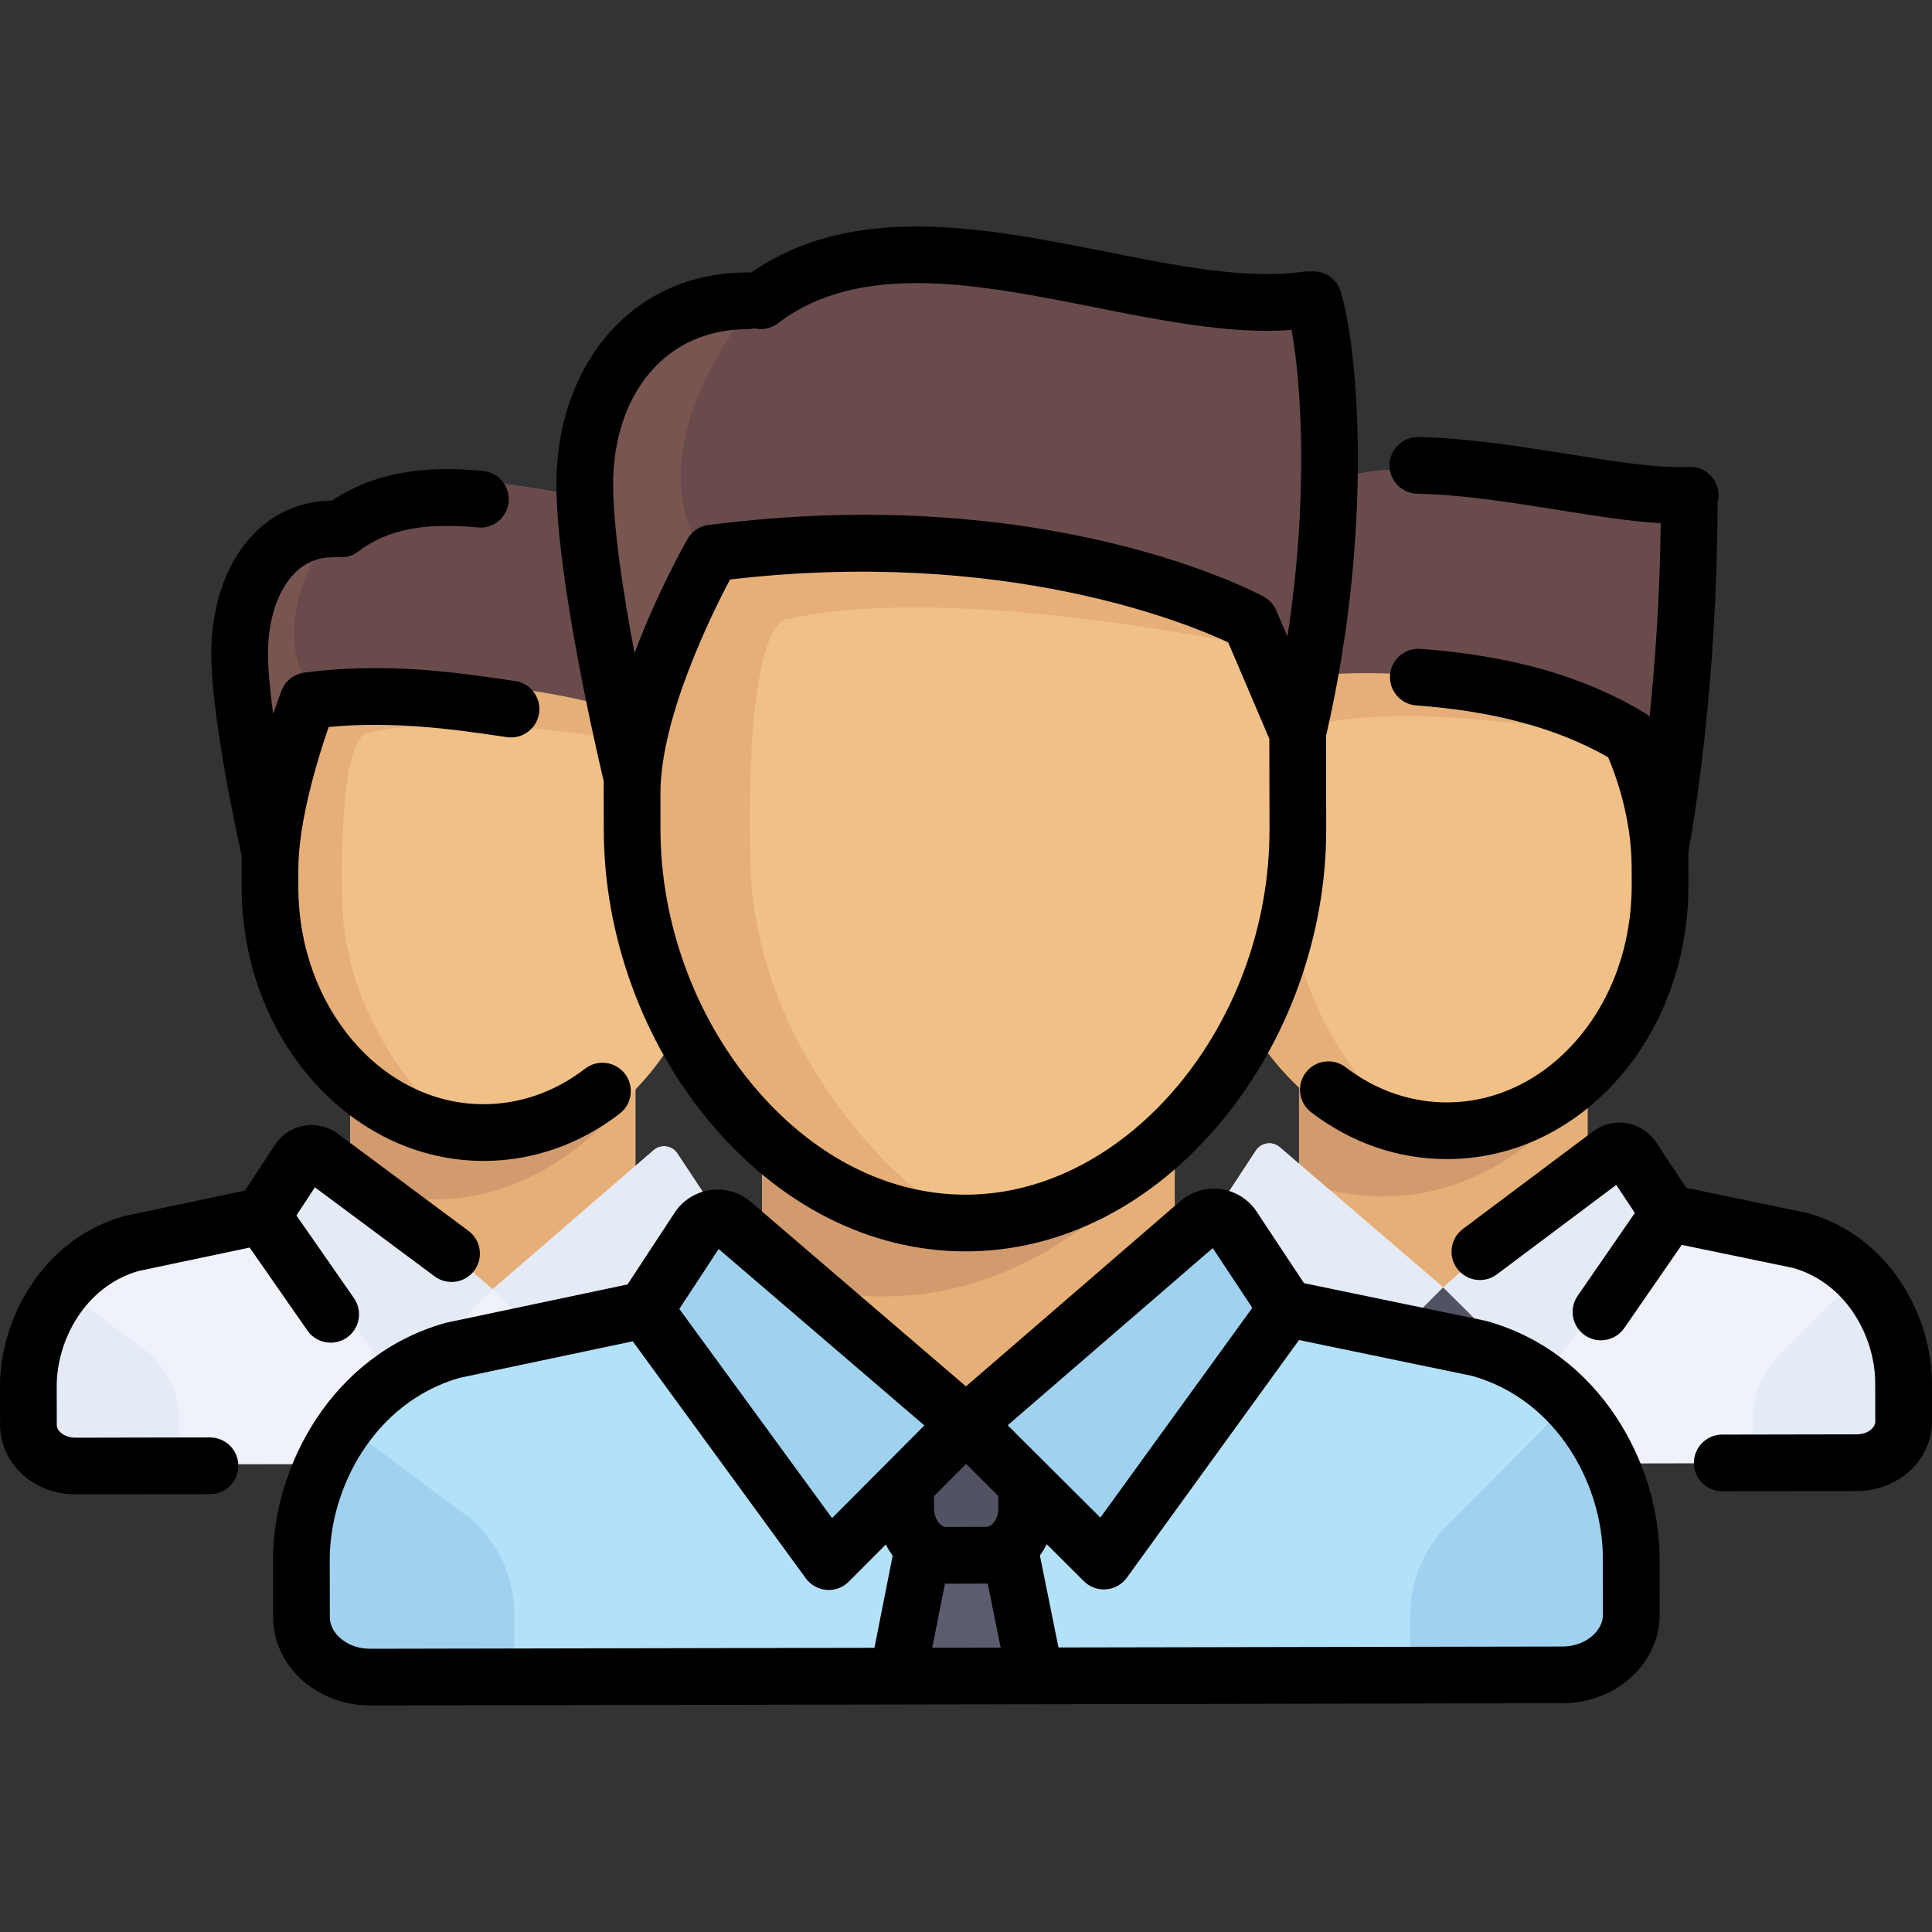
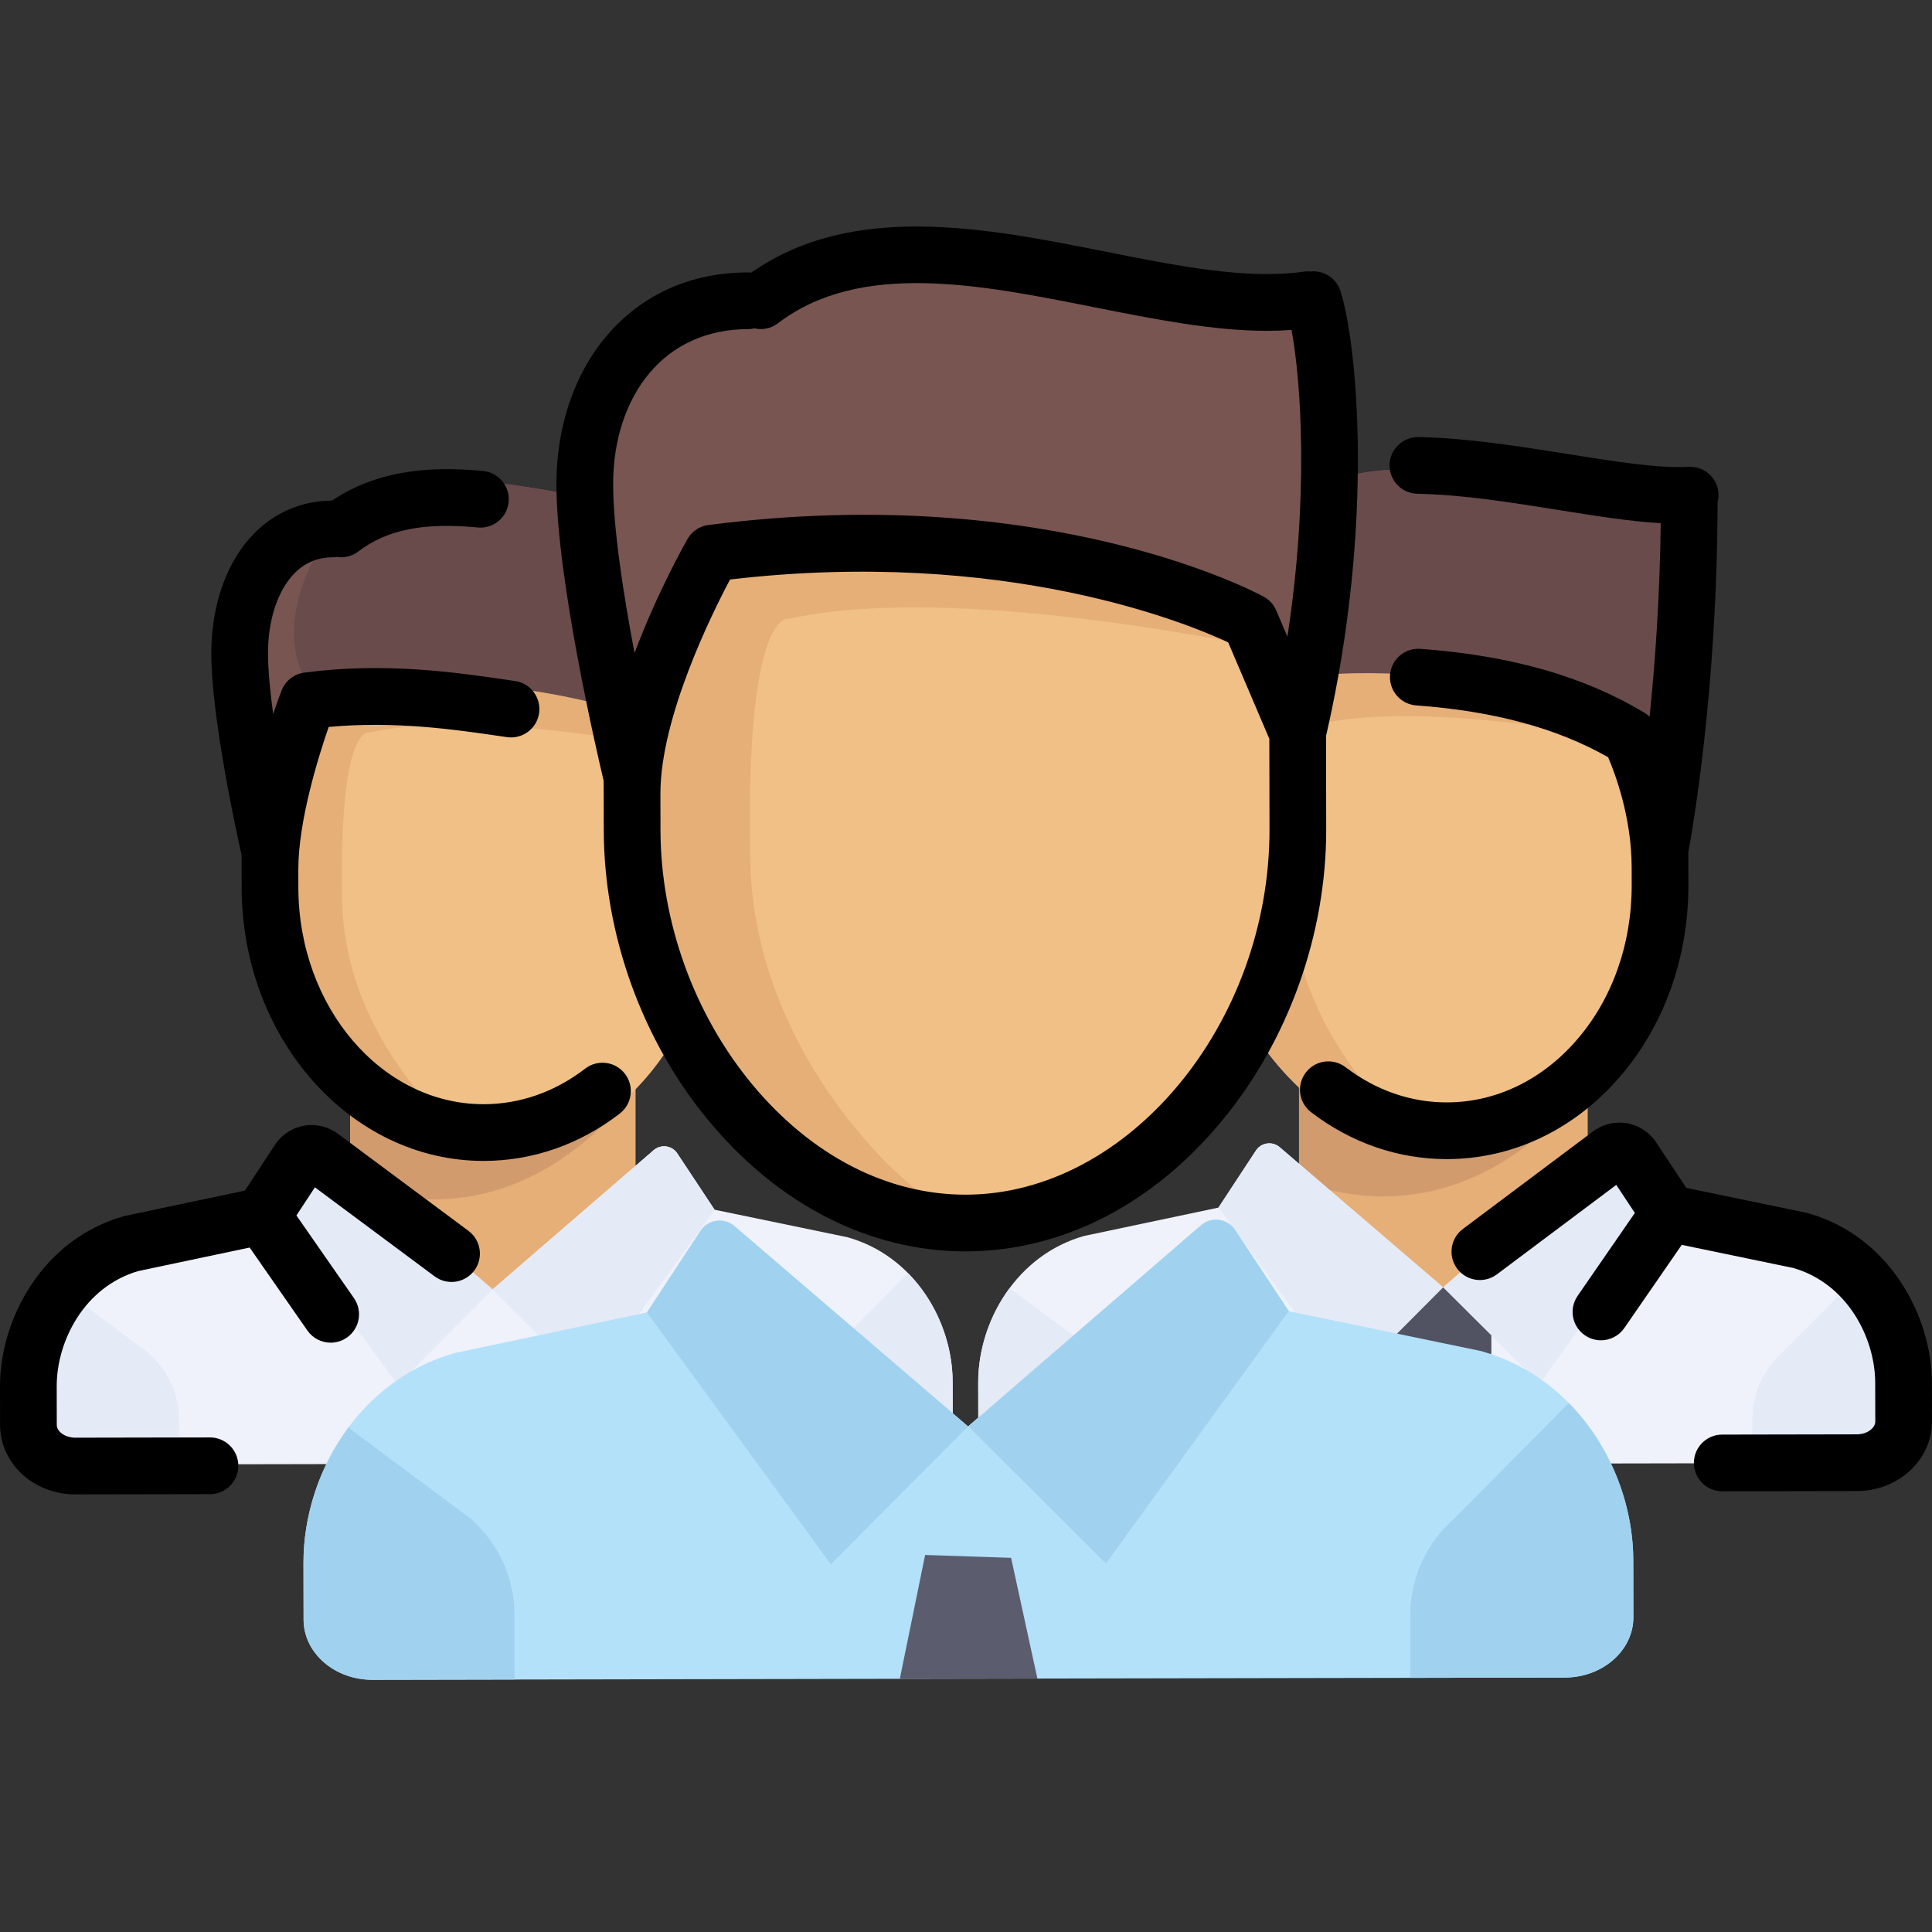
<svg xmlns="http://www.w3.org/2000/svg" version="1.1" id="Layer_1" x="0px" y="0px" viewBox="0 0 512.002 512.002" style="enable-background:new 0 0 512.002 512.002;" xml:space="preserve">
  <rect x="0" y="0" width="512.002" height="512.002" fill="#333333" stroke="none" />
  <polygon style="fill:#E6AF78;" points="168.433,312.2 168.433,282.787 92.8,282.787 92.8,312.2 130.617,345.814 " />
  <path style="fill:#D29B6E;" d="M92.8,282.787v31.033c47.638,17.164,75.633-25.793,75.633-25.793v-5.24H92.8V282.787z" />
  <path style="fill:#EFF2FA;" d="M252.465,366.234c-0.03-16.19-10.269-33.453-27.886-38.354l-35.23-7.3l-10.005-15.109  c-1.438-1.91-4.177-2.237-6.024-0.719L130.56,341.7l0,0l0,0l-42.899-36.788c-1.853-1.51-4.591-1.172-6.022,0.742L71.692,320.8  l-35.202,7.432c-17.6,4.967-27.773,22.269-27.742,38.459l0.02,10.422c0.012,6.096,5.665,11.027,12.627,11.014l96.646-0.181  l25.212-0.047l96.646-0.181c6.962-0.013,12.597-4.966,12.585-11.061L252.465,366.234z" />
  <g>
    <path style="fill:#E4EAF6;" d="M39.42,358.614l-22.443-16.721c-5.36,7.225-8.244,16.169-8.228,24.798l0.02,10.422   c0.012,6.096,5.665,11.027,12.627,11.014l26.033-0.049v-11.815C47.428,369.53,44.516,363.114,39.42,358.614z" />
    <path style="fill:#E4EAF6;" d="M252.484,376.656l-0.019-10.422c-0.019-10.34-4.209-21.113-11.82-28.828l-21.054,21.21   c-5.097,4.5-8.008,10.916-8.008,17.649v11.506l28.316-0.053C246.862,387.704,252.496,382.751,252.484,376.656z" />
  </g>
  <path style="fill:#785550;" d="M69.952,226.403c0.687-16.947,9.608-38.251,11.814-42.898c0.282-0.592,0.439-0.911,0.439-0.911  c6.808-0.863,13.33-1.387,19.545-1.635c1.775-0.071,3.527-0.12,5.253-0.147c47.456-0.763,75.72,14.316,75.72,14.316l8.881,20.395  c12.566-38.451,8.134-70.943,4.112-79.767c-30.577,4.295-76.133-20.909-104.614,0.162l0,0  c-18.097,0.033-30.569,15.088-30.533,33.753c0.035,18.018,8.469,54.027,8.469,54.027l0.914,5.884c-0.001-0.603-0.024-1.503,0-2.119  C69.953,227.433,69.95,226.433,69.952,226.403z" />
  <path style="fill:#F0C087;" d="M191.142,239.71c0.044-0.335,0.086-0.669,0.126-1.003c1.058-8.801,2.078-19.941-1.804-28.096  c-2.417-5.077-4.498-10.33-6.741-15.482c0,0-28.264-15.08-75.72-14.316c-1.725,0.028-3.477,0.076-5.253,0.147  c-6.216,0.249-12.737,0.772-19.545,1.635c0,0-0.158,0.319-0.439,0.911c-16.369,34.502-18.966,77.377,11.047,105.862  c6.882,6.533,15.243,11.709,24.546,14.278c1.155,0.32,2.322,0.598,3.5,0.835c0.228,0.046,0.457,0.091,0.686,0.133  c2.943,0.547,5.948,0.834,9.003,0.828C165.962,305.378,187.12,270.138,191.142,239.71z" />
  <path style="fill:#E6AF78;" d="M90.705,239.178c-1.026-47.425,7.1-45.039,7.1-45.039c20.045-4.488,53.234-1.32,86.794,5.381  c-0.62-1.468-1.241-2.934-1.877-4.391c0,0-28.264-15.08-75.72-14.316c-1.725,0.028-3.477,0.076-5.253,0.147  c-6.216,0.249-12.737,0.772-19.545,1.635c0,0-0.158,0.319-0.439,0.911c-16.369,34.502-18.966,77.377,11.047,105.862  c6.882,6.533,15.243,11.709,24.546,14.278c1.155,0.32,2.322,0.598,3.5,0.835c0.228,0.046,0.457,0.091,0.686,0.133  c2.935,0.546,5.933,0.832,8.98,0.828C119.512,301.693,91.466,274.342,90.705,239.178z" />
  <path style="fill:#694B4B;" d="M195.715,135.757c-30.577,4.295-76.133-20.909-104.614,0.162c0,0-22.314,25.651-8.897,46.676  c6.808-0.863,13.33-1.387,19.545-1.635c0.037-0.002,0.074-0.002,0.111-0.004c1.737-0.068,3.452-0.116,5.141-0.143  c47.456-0.763,75.72,14.316,75.72,14.316l8.881,20.395C204.17,177.073,199.737,144.58,195.715,135.757z" />
  <path style="fill:#E4EAF6;" d="M117.978,354.33l12.582-12.63l-42.899-36.788c-1.853-1.51-4.591-1.172-6.022,0.742L71.692,320.8  l33.703,46.159L117.978,354.33z" />
  <path id="SVGCleanerId_0" style="fill:#E4EAF6;" d="M155.82,366.865l33.529-46.285l-10.005-15.109  c-1.438-1.91-4.177-2.237-6.024-0.719L130.56,341.7l12.63,12.582L155.82,366.865z" />
  <g>
    <path id="SVGCleanerId_0_1_" style="fill:#E4EAF6;" d="M155.82,366.865l33.529-46.285l-10.005-15.109   c-1.438-1.91-4.177-2.237-6.024-0.719L130.56,341.7l12.63,12.582L155.82,366.865z" />
  </g>
  <polygon style="fill:#E6AF78;" points="420.762,311.324 420.762,281.572 344.257,281.572 344.257,311.324 382.51,345.326 " />
  <path style="fill:#D29B6E;" d="M344.257,281.572v31.391c48.187,17.361,76.505-26.09,76.505-26.09v-5.3L344.257,281.572  L344.257,281.572z" />
  <path style="fill:#EFF2FA;" d="M505.763,365.981c-0.031-16.376-10.387-33.839-28.208-38.795l-35.635-7.384L431.8,304.519  c-1.455-1.932-4.225-2.262-6.094-0.728l-43.253,37.375l0,0l0,0l-43.393-37.211c-1.875-1.528-4.644-1.186-6.091,0.751l-10.062,15.32  l-35.607,7.517c-17.803,5.024-28.093,22.525-28.063,38.902l0.02,10.542c0.012,6.167,5.73,11.154,12.772,11.141l97.76-0.183  l25.503-0.048l97.76-0.183c7.043-0.013,12.742-5.023,12.73-11.189L505.763,365.981z" />
  <g>
    <path style="fill:#E4EAF6;" d="M290.261,358.274l-22.702-16.913c-5.422,7.308-8.339,16.355-8.323,25.083l0.02,10.542   c0.012,6.167,5.73,11.154,12.772,11.141l26.333-0.049v-11.951C298.361,369.315,295.417,362.826,290.261,358.274z" />
    <path style="fill:#E4EAF6;" d="M505.782,376.523l-0.02-10.542c-0.02-10.459-4.257-21.357-11.956-29.161l-21.297,21.454   c-5.156,4.552-8.101,11.041-8.101,17.852v11.639l28.643-0.054C500.094,387.699,505.794,382.689,505.782,376.523z" />
  </g>
  <path style="fill:#785550;" d="M321.145,224.539c0.695-17.142,9.72-38.692,11.95-43.392c0.285-0.599,0.444-0.922,0.444-0.922  c6.887-0.873,13.484-1.403,19.771-1.654c1.796-0.072,3.568-0.121,5.313-0.149c48.003-0.772,76.593,14.482,76.593,14.482  l8.983,20.631c12.711-38.895,8.228-71.761,4.159-80.687c-30.929,4.344-77.011-21.151-105.82,0.163l0,0  c-18.306,0.033-30.921,15.262-30.885,34.141c0.035,18.225,8.566,54.65,8.566,54.65l0.925,5.952c-0.001-0.61-0.024-1.52,0-2.144  C321.146,225.581,321.144,224.569,321.145,224.539z" />
  <path style="fill:#F0C087;" d="M443.732,237.999c0.045-0.339,0.087-0.677,0.128-1.015c1.07-8.903,2.102-20.171-1.825-28.421  c-2.445-5.136-4.55-10.449-6.819-15.661c0,0-28.59-15.254-76.593-14.482c-1.745,0.028-3.517,0.077-5.313,0.149  c-6.288,0.252-12.885,0.781-19.771,1.654c0,0-0.159,0.323-0.444,0.922c-16.558,34.9-19.185,78.27,11.174,107.082  c6.962,6.608,15.42,11.845,24.83,14.443c1.168,0.323,2.348,0.605,3.54,0.844c0.231,0.046,0.462,0.092,0.694,0.135  c2.977,0.553,6.017,0.843,9.106,0.838C418.263,304.424,439.664,268.778,443.732,237.999z" />
  <path style="fill:#E6AF78;" d="M342.138,237.461c-1.037-47.972,7.182-45.558,7.182-45.558c20.276-4.54,53.847-1.336,87.794,5.443  c-0.627-1.485-1.256-2.968-1.899-4.443c0,0-28.59-15.254-76.593-14.482c-1.745,0.028-3.517,0.077-5.313,0.149  c-6.288,0.252-12.885,0.781-19.771,1.654c0,0-0.159,0.323-0.444,0.922c-16.558,34.9-19.185,78.27,11.174,107.082  c6.962,6.608,15.419,11.845,24.83,14.443c1.168,0.323,2.348,0.605,3.54,0.844c0.231,0.046,0.462,0.092,0.694,0.135  c2.969,0.552,6.001,0.841,9.083,0.837C371.277,300.696,342.907,273.031,342.138,237.461z" />
  <path style="fill:#694B4B;" d="M448.359,132.847c-30.929,4.344-77.011-21.151-105.82,0.163c0,0-22.571,25.947-9,47.214  c6.887-0.873,13.484-1.403,19.771-1.654c0.038-0.002,0.075-0.002,0.113-0.004c1.757-0.069,3.492-0.118,5.2-0.145  c48.003-0.772,76.593,14.482,76.593,14.482l8.983,20.631C456.91,174.639,452.428,141.773,448.359,132.847z" />
  <path style="fill:#E4EAF6;" d="M369.725,353.94l12.727-12.775l-43.393-37.211c-1.875-1.528-4.644-1.186-6.091,0.751l-10.062,15.32  l34.091,46.691L369.725,353.94z" />
  <path id="SVGCleanerId_1" style="fill:#E4EAF6;" d="M408.004,366.619l33.916-46.819L431.8,304.518  c-1.455-1.932-4.225-2.262-6.094-0.728l-43.253,37.375l12.776,12.727L408.004,366.619z" />
  <g>
    <path id="SVGCleanerId_1_1_" style="fill:#E4EAF6;" d="M408.004,366.619l33.916-46.819L431.8,304.518   c-1.455-1.932-4.225-2.262-6.094-0.728l-43.253,37.375l12.776,12.727L408.004,366.619z" />
  </g>
  <g>
    <polyline style="fill:#515262;" points="390.417,365.515 374.478,364.984 369.789,387.944 395.292,387.896 390.417,365.515  " />
    <path style="fill:#515262;" d="M369.733,358.191c0.009,4.676,3.841,8.494,8.517,8.485l8.501-0.016   c4.676-0.009,8.493-3.841,8.485-8.517l-0.008-4.25l-12.776-12.727l-12.727,12.776L369.733,358.191z" />
  </g>
-   <polygon style="fill:#E6AF78;" points="311.331,335.374 311.331,292.844 201.965,292.844 201.965,335.374 256.648,383.982 " />
-   <path style="fill:#D29B6E;" d="M201.965,292.844v44.874c68.885,24.819,109.366-37.297,109.366-37.297v-7.578H201.965z" />
  <path style="fill:#B4E1FA;" d="M432.84,413.507c-0.044-23.41-14.849-48.374-40.324-55.459l-50.942-10.555l-14.467-21.846  c-2.079-2.761-6.04-3.234-8.711-1.041l-61.832,53.427l0,0l0,0l-62.032-53.195c-2.679-2.183-6.638-1.695-8.707,1.074l-14.385,21.901  L120.54,358.56c-25.45,7.182-40.16,32.201-40.116,55.611l0.028,15.07c0.017,8.815,8.191,15.946,18.258,15.927l139.75-0.263  l36.457-0.068l139.75-0.262c10.067-0.019,18.215-7.18,18.198-15.995L432.84,413.507z" />
  <g>
    <path style="fill:#A0D2F0;" d="M124.777,402.49l-32.452-24.178c-7.751,10.447-11.921,23.38-11.898,35.858l0.028,15.07   c0.017,8.815,8.191,15.946,18.258,15.927l37.643-0.071V428.01C136.358,418.274,132.148,408.997,124.777,402.49z" />
    <path style="fill:#A0D2F0;" d="M432.868,428.577l-0.028-15.07c-0.028-14.952-6.086-30.53-17.091-41.686l-30.444,30.67   c-7.37,6.506-11.58,15.784-11.58,25.521v16.638l40.946-0.077C424.738,444.554,432.885,437.392,432.868,428.577z" />
  </g>
  <path style="fill:#785550;" d="M168.802,210.299c0.996-24.331,13.914-54.919,17.107-61.591c0.407-0.851,0.635-1.307,0.635-1.307  c9.859-1.238,19.303-1.991,28.303-2.348c2.572-0.102,5.108-0.172,7.607-0.211c68.72-1.096,109.648,20.555,109.648,20.555  l12.861,29.283c18.197-55.206,11.779-101.856,5.954-114.526c-44.277,6.167-109.727-29.98-150.971,0.273l-3.505,0.006  c-26.206,0.047-41.621,21.968-41.568,48.767c0.05,25.869,12.605,77.217,12.605,77.217l1.324,8.448c-0.002-0.867-0.035-2.158,0-3.043  C168.804,211.778,168.8,210.343,168.802,210.299z" />
  <path style="fill:#F0C087;" d="M344.293,229.405c0.064-0.481,0.125-0.961,0.183-1.441c1.532-12.636,3.009-28.63-2.613-40.339  c-3.5-7.289-6.513-14.831-9.762-22.229c0,0-40.928-21.652-109.648-20.555c-2.499,0.04-5.035,0.109-7.607,0.211  c-9.001,0.358-18.444,1.109-28.303,2.348c0,0-0.228,0.457-0.636,1.309c-23.703,49.537-27.465,111.096,15.998,151.993  c9.967,9.378,22.073,16.812,35.545,20.5c1.673,0.459,3.362,0.859,5.068,1.197c0.331,0.066,0.662,0.131,0.994,0.192  c4.261,0.786,8.614,1.196,13.037,1.188C307.832,323.689,338.47,273.093,344.293,229.405z" />
  <path style="fill:#E6AF78;" d="M198.854,228.641c-1.485-68.091,10.281-64.665,10.281-64.665  c29.027-6.443,77.086-1.896,125.684,7.726c-0.898-2.107-1.798-4.212-2.717-6.305c0,0-40.928-21.652-109.648-20.555  c-2.499,0.04-5.035,0.109-7.607,0.211c-9.001,0.358-18.444,1.109-28.303,2.348c0,0-0.228,0.457-0.636,1.309  c-23.703,49.536-27.465,111.096,15.998,151.992c9.966,9.378,22.073,16.812,35.545,20.5c1.673,0.459,3.362,0.859,5.068,1.197  c0.331,0.066,0.662,0.131,0.994,0.192c4.25,0.784,8.592,1.193,13.004,1.187C240.569,318.398,199.956,279.129,198.854,228.641z" />
-   <path style="fill:#694B4B;" d="M350.917,80.153c-44.277,6.167-109.727-29.98-150.971,0.273c0,0-32.83,36.789-13.403,66.974  c9.859-1.238,19.303-1.991,28.303-2.348c0.054-0.002,0.107-0.003,0.161-0.006c2.516-0.098,4.999-0.167,7.444-0.206  c68.72-1.096,109.648,20.555,109.648,20.555l12.861,29.283C363.16,139.473,356.741,92.822,350.917,80.153z" />
  <path style="fill:#A0D2F0;" d="M238.372,396.295l18.194-18.263l-62.032-53.195c-2.679-2.183-6.638-1.695-8.707,1.074l-14.385,21.901  l48.734,66.746L238.372,396.295z" />
  <path style="fill:#E4EAF6;" d="M293.091,414.42l48.483-66.928l-14.467-21.846c-2.079-2.761-6.04-3.234-8.711-1.041l-61.832,53.427  l18.263,18.194L293.091,414.42z" />
  <path style="fill:#A0D2F0;" d="M293.091,414.42l48.483-66.928l-14.467-21.846c-2.079-2.761-6.04-3.234-8.711-1.041l-61.832,53.427  l18.263,18.194L293.091,414.42z" />
  <polyline style="fill:#5B5D6E;" points="267.952,412.842 245.167,412.082 238.464,444.903 274.92,444.835 267.952,412.842 " />
-   <path style="fill:#515262;" d="M237.382,403.559c0.013,7.051,5.793,12.81,12.844,12.796l12.82-0.024  c7.051-0.013,12.81-5.793,12.796-12.844l-0.012-6.409l-19.266-19.194l-19.194,19.266L237.382,403.559z" />
  <path d="M160.009,220.024c0.052,27.767,10.22,55.868,27.893,77.098c18.532,22.259,42.667,34.509,67.982,34.508  c0.048,0,0.099,0,0.147,0c25.363-0.048,49.483-12.388,67.916-34.746c17.537-21.27,27.565-49.398,27.512-77.171l-0.046-24.639  c13.091-56.831,8.118-104.773,3.804-117.985c-1.12-3.432-4.476-5.507-7.927-5.14c-0.58-0.054-1.174-0.049-1.776,0.038  c-14.988,2.171-33.325-1.476-52.738-5.336c-31.341-6.232-66.758-13.261-93.677,5.591c-0.282-0.032-0.566-0.052-0.856-0.052  c-0.005,0-0.01,0-0.015,0c-15.282,0.029-28.291,5.911-37.621,17.012c-8.508,10.123-13.178,24.047-13.15,39.207  c0.047,25.034,10.824,71.385,12.525,78.55L160.009,220.024z M256.003,316.601c-0.039,0-0.078,0-0.117,0  c-20.772,0-40.809-10.33-56.433-29.096c-15.471-18.582-24.37-43.188-24.415-67.509l-0.018-9.611c0,0,0-0.001,0-0.002  c-0.038-20.12,13.509-47.494,18.451-56.81c72.711-8.51,121.309,11.649,132.011,16.66l10.904,25.56l0.045,23.949  C336.529,271.258,298.945,316.52,256.003,316.601z M172.113,98.869c6.39-7.603,15.431-11.632,26.144-11.652  c0.577-0.001,1.136-0.073,1.675-0.197c2.099,0.479,4.387,0.059,6.233-1.349c21.761-16.594,53.238-10.335,83.68-4.281  c16.137,3.209,31.575,6.279,45.903,6.279c2.203,0,4.378-0.08,6.528-0.235c2.522,13.647,4.655,43.9-1.1,81.287l-2.962-6.943  c-0.663-1.556-1.833-2.842-3.318-3.651c-2.298-1.251-57.209-30.458-146.529-19.069c-2.466,0.124-4.819,1.454-6.142,3.753  c-0.528,0.918-7.943,13.931-14.068,30.26c-2.897-15.287-5.648-32.89-5.67-44.692C162.465,116.761,165.884,106.282,172.113,98.869z" />
-   <path d="M393.973,350.099c-0.161-0.044-0.325-0.084-0.489-0.118l-47.91-9.927l-12.757-19.265c-0.083-0.126-0.171-0.25-0.262-0.372  C330,317.025,325.939,315,321.692,315c-3.134,0-6.197,1.097-8.621,3.088c-0.048,0.04-0.097,0.08-0.144,0.121l-56.936,49.198  l-57.122-48.984c-0.047-0.04-0.095-0.08-0.144-0.12c-2.419-1.971-5.466-3.056-8.581-3.056c-4.268,0-8.34,2.04-10.893,5.456  c-0.09,0.121-0.177,0.245-0.26,0.372l-12.685,19.313l-47.873,10.107c-0.164,0.034-0.328,0.074-0.489,0.12  c-29.992,8.463-45.636,38.027-45.588,62.857l0.028,15.07c0.012,6.461,2.83,12.472,7.935,16.925  c4.808,4.194,11.126,6.502,17.797,6.501c0.018,0,0.037,0,0.055,0l139.713-0.262c0.01,0,0.021,0.001,0.031,0.001  c0.013,0,0.025-0.001,0.037-0.001l36.374-0.068c0.01,0,0.019,0.001,0.029,0.001c0.009,0,0.018-0.001,0.027-0.001l139.745-0.263  c14.194-0.027,25.723-10.58,25.698-23.524l-0.028-15.07C439.751,387.954,423.996,358.45,393.973,350.099z M321.393,330.758  l10.485,15.833l-40.27,55.591l-24.558-24.467L321.393,330.758z M250.424,419.672c0.097,0.002,0.193,0.017,0.292,0.017  c0.01,0,0.021,0,0.031,0l10.686-0.02c0.108,0,0.213-0.016,0.322-0.019l3.429,16.979l-18.125,0.034L250.424,419.672z   M264.569,399.742c0.005,2.755-1.696,4.895-3.164,4.898l-10.686,0.02c-0.001,0-0.002,0-0.003,0c-0.837,0-1.521-0.645-1.854-1.031  c-0.84-0.971-1.323-2.376-1.326-3.855l-0.006-3.292l8.5-8.532l8.532,8.5L264.569,399.742z M190.452,331.004l54.52,46.753  l-24.466,24.558l-40.479-55.438L190.452,331.004z M98.143,436.942c-0.009,0-0.018,0-0.027,0c-3.037,0-5.847-0.993-7.917-2.798  c-1.038-0.906-2.779-2.84-2.785-5.628l-0.028-15.07c-0.036-19.101,11.772-41.778,34.409-48.299l45.89-9.689l45.869,62.82  c1.295,1.774,3.303,2.894,5.495,3.061c0.191,0.015,0.384,0.022,0.574,0.022c1.99,0,3.907-0.791,5.323-2.211l9.804-9.841  c0.522,1.043,1.127,2.039,1.82,2.975c-0.004,0.02-0.01,0.038-0.014,0.057l-4.822,24.349L98.143,436.942z M414.099,436.349  l-133.589,0.25l-4.913-24.331c-0.004-0.021-0.011-0.04-0.016-0.061c0.681-0.928,1.294-1.919,1.816-2.971l9.834,9.797  c1.415,1.409,3.323,2.191,5.303,2.191c0.2,0,0.401-0.008,0.602-0.024c2.191-0.175,4.195-1.302,5.483-3.082l45.632-62.993  l45.927,9.516c22.662,6.435,34.554,29.068,34.59,48.168l0.028,15.07C424.807,432.461,419.907,436.338,414.099,436.349z" />
  <path d="M64.04,235.239c0.075,39.959,28.822,72.421,64.109,72.418c0.034,0,0.073,0,0.108,0c12.935-0.024,25.382-4.366,35.994-12.556  c3.285-2.535,3.893-7.254,1.358-10.54c-2.536-3.286-7.254-3.893-10.54-1.358c-7.967,6.148-17.248,9.407-26.841,9.425  c-0.028,0-0.052,0-0.08,0c-27.009,0-49.02-25.739-49.08-57.417l-0.009-4.712l0,0c-0.025-12.901,5.337-30.02,8.047-37.847  c17.483-1.628,33.078,0.634,45.803,2.488l1.435,0.209c0.367,0.053,0.73,0.079,1.09,0.079c3.672,0,6.883-2.694,7.427-6.434  c0.597-4.108-2.248-7.92-6.355-8.517l-1.429-0.207c-14.701-2.143-32.992-4.808-54.325-2.036c-0.03,0.003-0.059,0.006-0.089,0.01  h-0.001c-0.005,0-0.009,0.002-0.014,0.002c-0.238,0.032-0.474,0.075-0.707,0.129c-0.109,0.025-0.213,0.059-0.32,0.088  c-0.125,0.035-0.251,0.067-0.375,0.108c-0.14,0.047-0.276,0.103-0.412,0.157c-0.087,0.035-0.175,0.066-0.26,0.104  c-0.141,0.063-0.278,0.134-0.414,0.206c-0.079,0.041-0.159,0.079-0.236,0.123c-0.125,0.071-0.244,0.149-0.365,0.227  c-0.086,0.056-0.174,0.109-0.258,0.168c-0.101,0.071-0.197,0.148-0.294,0.225c-0.097,0.076-0.195,0.151-0.29,0.232  c-0.077,0.067-0.149,0.138-0.224,0.208c-0.105,0.098-0.21,0.196-0.31,0.302c-0.06,0.063-0.116,0.131-0.174,0.197  c-0.103,0.116-0.205,0.231-0.302,0.355c-0.056,0.072-0.106,0.147-0.159,0.221c-0.087,0.121-0.176,0.241-0.256,0.369  c-0.067,0.105-0.125,0.216-0.187,0.326c-0.057,0.101-0.117,0.198-0.17,0.303c-0.102,0.2-0.192,0.406-0.277,0.615  c-0.007,0.018-0.016,0.034-0.023,0.052c0,0.001-0.002,0.005-0.003,0.007c-0.007,0.018-0.013,0.035-0.02,0.052  c-0.172,0.444-1.041,2.707-2.22,6.19c-0.807-5.891-1.361-11.515-1.369-15.91c-0.014-7.579,1.798-14.348,5.106-19.058  c3.046-4.34,7.081-6.545,11.993-6.555c0.393,0,0.776-0.041,1.153-0.1c0.374,0.057,0.75,0.096,1.13,0.096  c1.588,0,3.19-0.502,4.551-1.54c7.579-5.778,17.334-7.738,31.631-6.354c4.131,0.397,7.804-2.625,8.204-6.755  c0.4-4.131-2.625-7.804-6.756-8.204c-10.819-1.047-26.483-1.3-40.045,7.83c-9.757,0.05-18.334,4.643-24.162,12.945  c-5.072,7.225-7.854,17.07-7.834,27.721c0.032,16.883,6.777,47.731,8.03,53.316L64.04,235.239z" />
  <path d="M55.647,380.934c-0.005,0-0.01,0-0.015,0l-35.681,0.067c-1.459-0.01-2.866-0.476-3.828-1.315  c-0.489-0.427-1.073-1.125-1.074-2.028l-0.019-10.262c-0.023-12.08,7.392-26.408,21.61-30.55l29.521-6.233l15.304,21.989  c1.461,2.098,3.798,3.222,6.175,3.222c1.481,0,2.978-0.437,4.285-1.348c3.407-2.371,4.246-7.054,1.876-10.46l-15.247-21.907  l4.898-7.457l31.729,23.596c3.328,2.477,8.037,1.784,10.514-1.545c2.477-3.33,1.784-8.037-1.545-10.514l-34.361-25.555  c-2.427-1.905-5.555-2.779-8.623-2.402c-3.135,0.387-6.018,2.06-7.909,4.591c-0.091,0.122-0.177,0.246-0.262,0.373l-8.094,12.324  l-31.627,6.678c-0.164,0.035-0.328,0.075-0.489,0.12C11.217,328.404-0.034,349.617,0,367.426l0.019,10.261  c0.009,5.027,2.277,9.884,6.224,13.326c3.71,3.236,8.572,5.019,13.693,5.018c0.014,0,0.028,0,0.042,0l35.681-0.067  c4.15-0.008,7.508-3.379,7.5-7.528C63.153,384.289,59.791,380.934,55.647,380.934z" />
  <path d="M375.628,130.852c11.82,0.213,24.871,2.3,37.493,4.318c9.704,1.551,18.991,3.024,26.994,3.486  c-0.234,19.623-1.509,37.225-2.948,51.256c-0.054-0.051-0.111-0.101-0.167-0.15c-0.109-0.097-0.22-0.188-0.334-0.279  c-0.078-0.061-0.155-0.122-0.236-0.181c-0.126-0.092-0.255-0.177-0.387-0.26c-0.052-0.033-0.099-0.071-0.152-0.103  c-0.06-0.036-0.121-0.069-0.181-0.105c-0.017-0.009-0.033-0.02-0.051-0.029c-15.99-9.591-35.37-15.106-59.241-16.851  c-4.142-0.305-7.74,2.807-8.042,6.946s2.807,7.74,6.946,8.042c20.578,1.504,37.237,6.008,50.848,13.733  c1.892,4.407,6.214,15.921,6.239,29.162l0,0l0.009,4.711c0.029,15.702-5.199,30.35-14.724,41.244  c-9.202,10.524-21.354,16.333-34.22,16.357c-9.56,0.031-18.886-3.206-26.877-9.324c-3.295-2.523-8.011-1.898-10.535,1.398  c-2.523,3.295-1.897,8.012,1.399,10.534c10.614,8.127,23.035,12.421,35.931,12.42c0.037,0,0.074,0,0.11,0  c17.255-0.032,33.416-7.666,45.505-21.494c11.927-13.642,18.474-31.812,18.438-51.164l-0.016-8.71  c1.086-5.828,7.669-43.215,7.747-92.663c0.201-0.757,0.292-1.558,0.241-2.383c-0.243-4.01-3.589-7.084-7.563-7.05  c-0.063-0.001-0.124-0.009-0.188-0.009c-0.005,0-0.01,0-0.015,0c-0.165,0-0.327,0.015-0.49,0.025  c-7.807,0.41-19.399-1.439-31.67-3.401c-12.523-2.002-26.717-4.271-39.593-4.505c-4.104-0.058-7.575,3.228-7.649,7.377  C368.175,127.352,371.478,130.777,375.628,130.852z" />
  <path d="M511.981,366.464c-0.034-17.809-11.365-38.98-32.955-44.984c-0.162-0.045-0.325-0.084-0.489-0.118l-31.651-6.558  l-8.14-12.293c-0.083-0.126-0.171-0.25-0.263-0.372c-1.9-2.524-4.789-4.186-7.926-4.561c-3.069-0.367-6.193,0.52-8.613,2.434  l-34.267,25.684c-3.32,2.489-3.995,7.2-1.506,10.52c2.489,3.32,7.198,3.995,10.52,1.506l31.64-23.716l4.926,7.439l-15.165,21.964  c-2.359,3.416-1.501,8.095,1.915,10.454c1.303,0.899,2.79,1.332,4.262,1.332c2.386,0,4.732-1.133,6.191-3.246l15.222-22.046  l29.544,6.121c14.234,4.089,21.703,18.389,21.726,30.469l0.019,10.261c0.003,1.586-2.004,3.356-4.889,3.361l-35.681,0.066  c-4.15,0.008-7.508,3.378-7.5,7.529c0.008,4.145,3.37,7.5,7.514,7.499c0.005,0,0.01,0,0.015,0l35.681-0.066  c10.986-0.021,19.909-8.284,19.89-18.419L511.981,366.464z" />
  <g>
</g>
  <g>
</g>
  <g>
</g>
  <g>
</g>
  <g>
</g>
  <g>
</g>
  <g>
</g>
  <g>
</g>
  <g>
</g>
  <g>
</g>
  <g>
</g>
  <g>
</g>
  <g>
</g>
  <g>
</g>
  <g>
</g>
</svg>